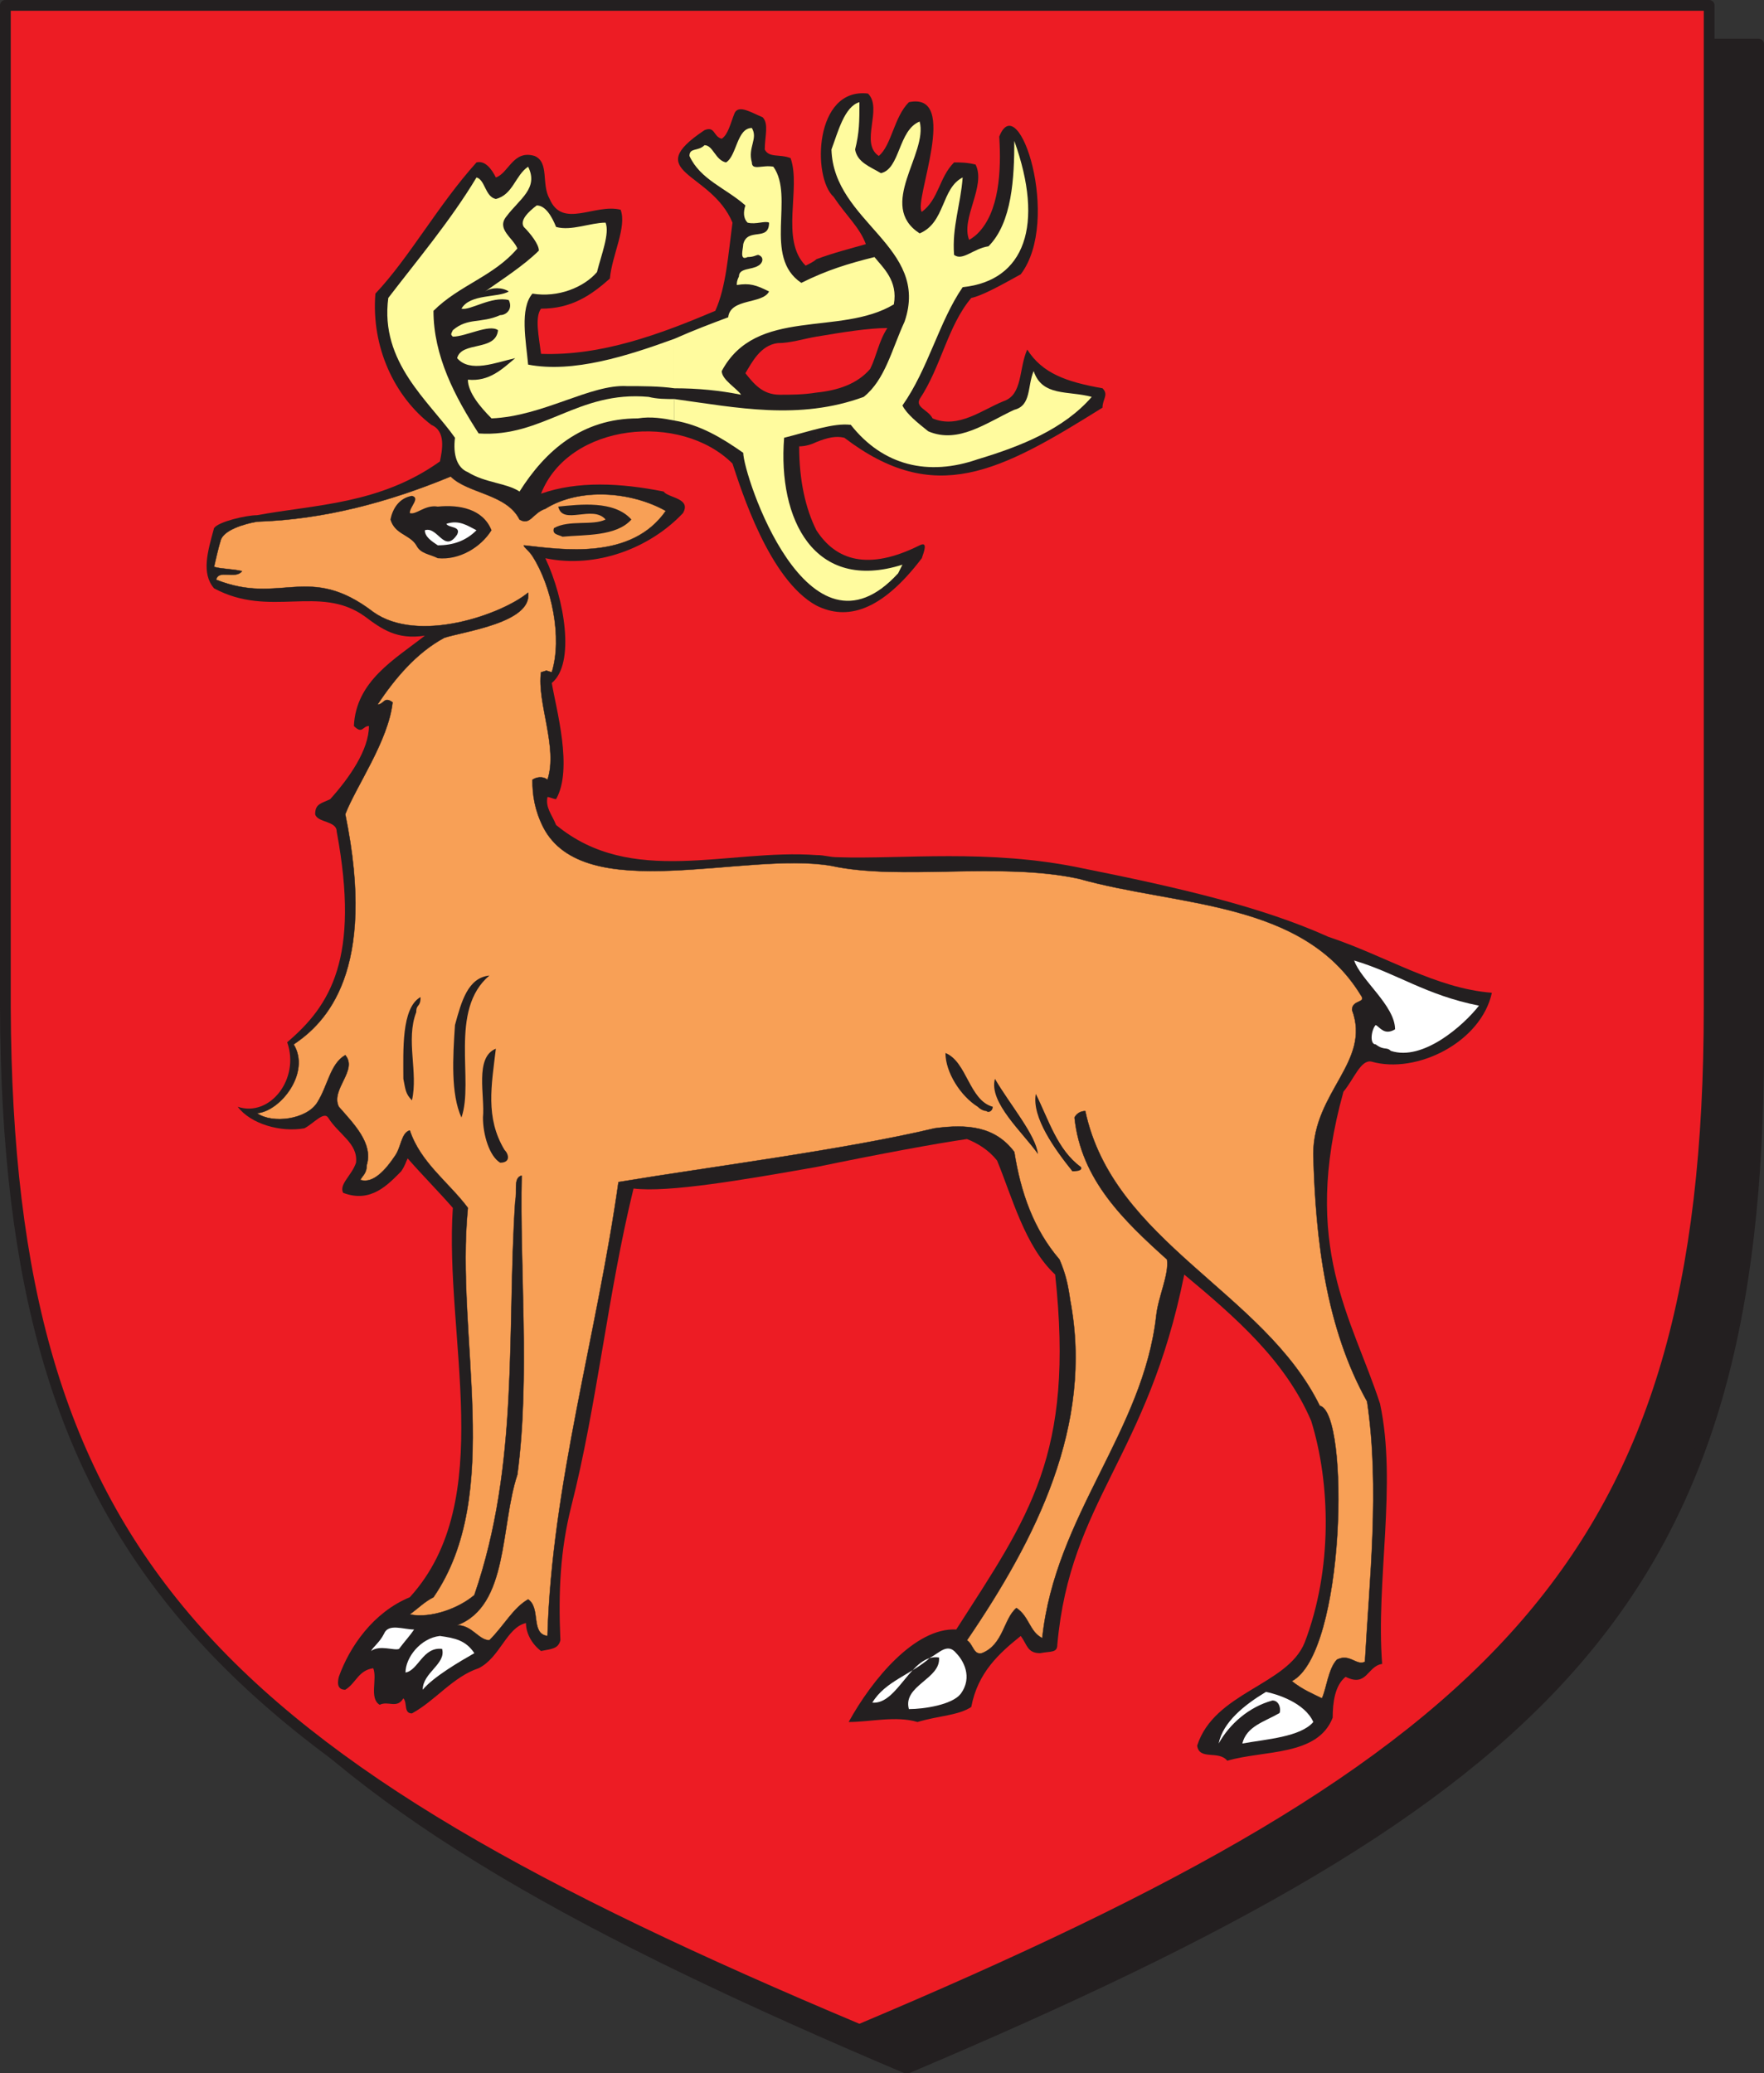
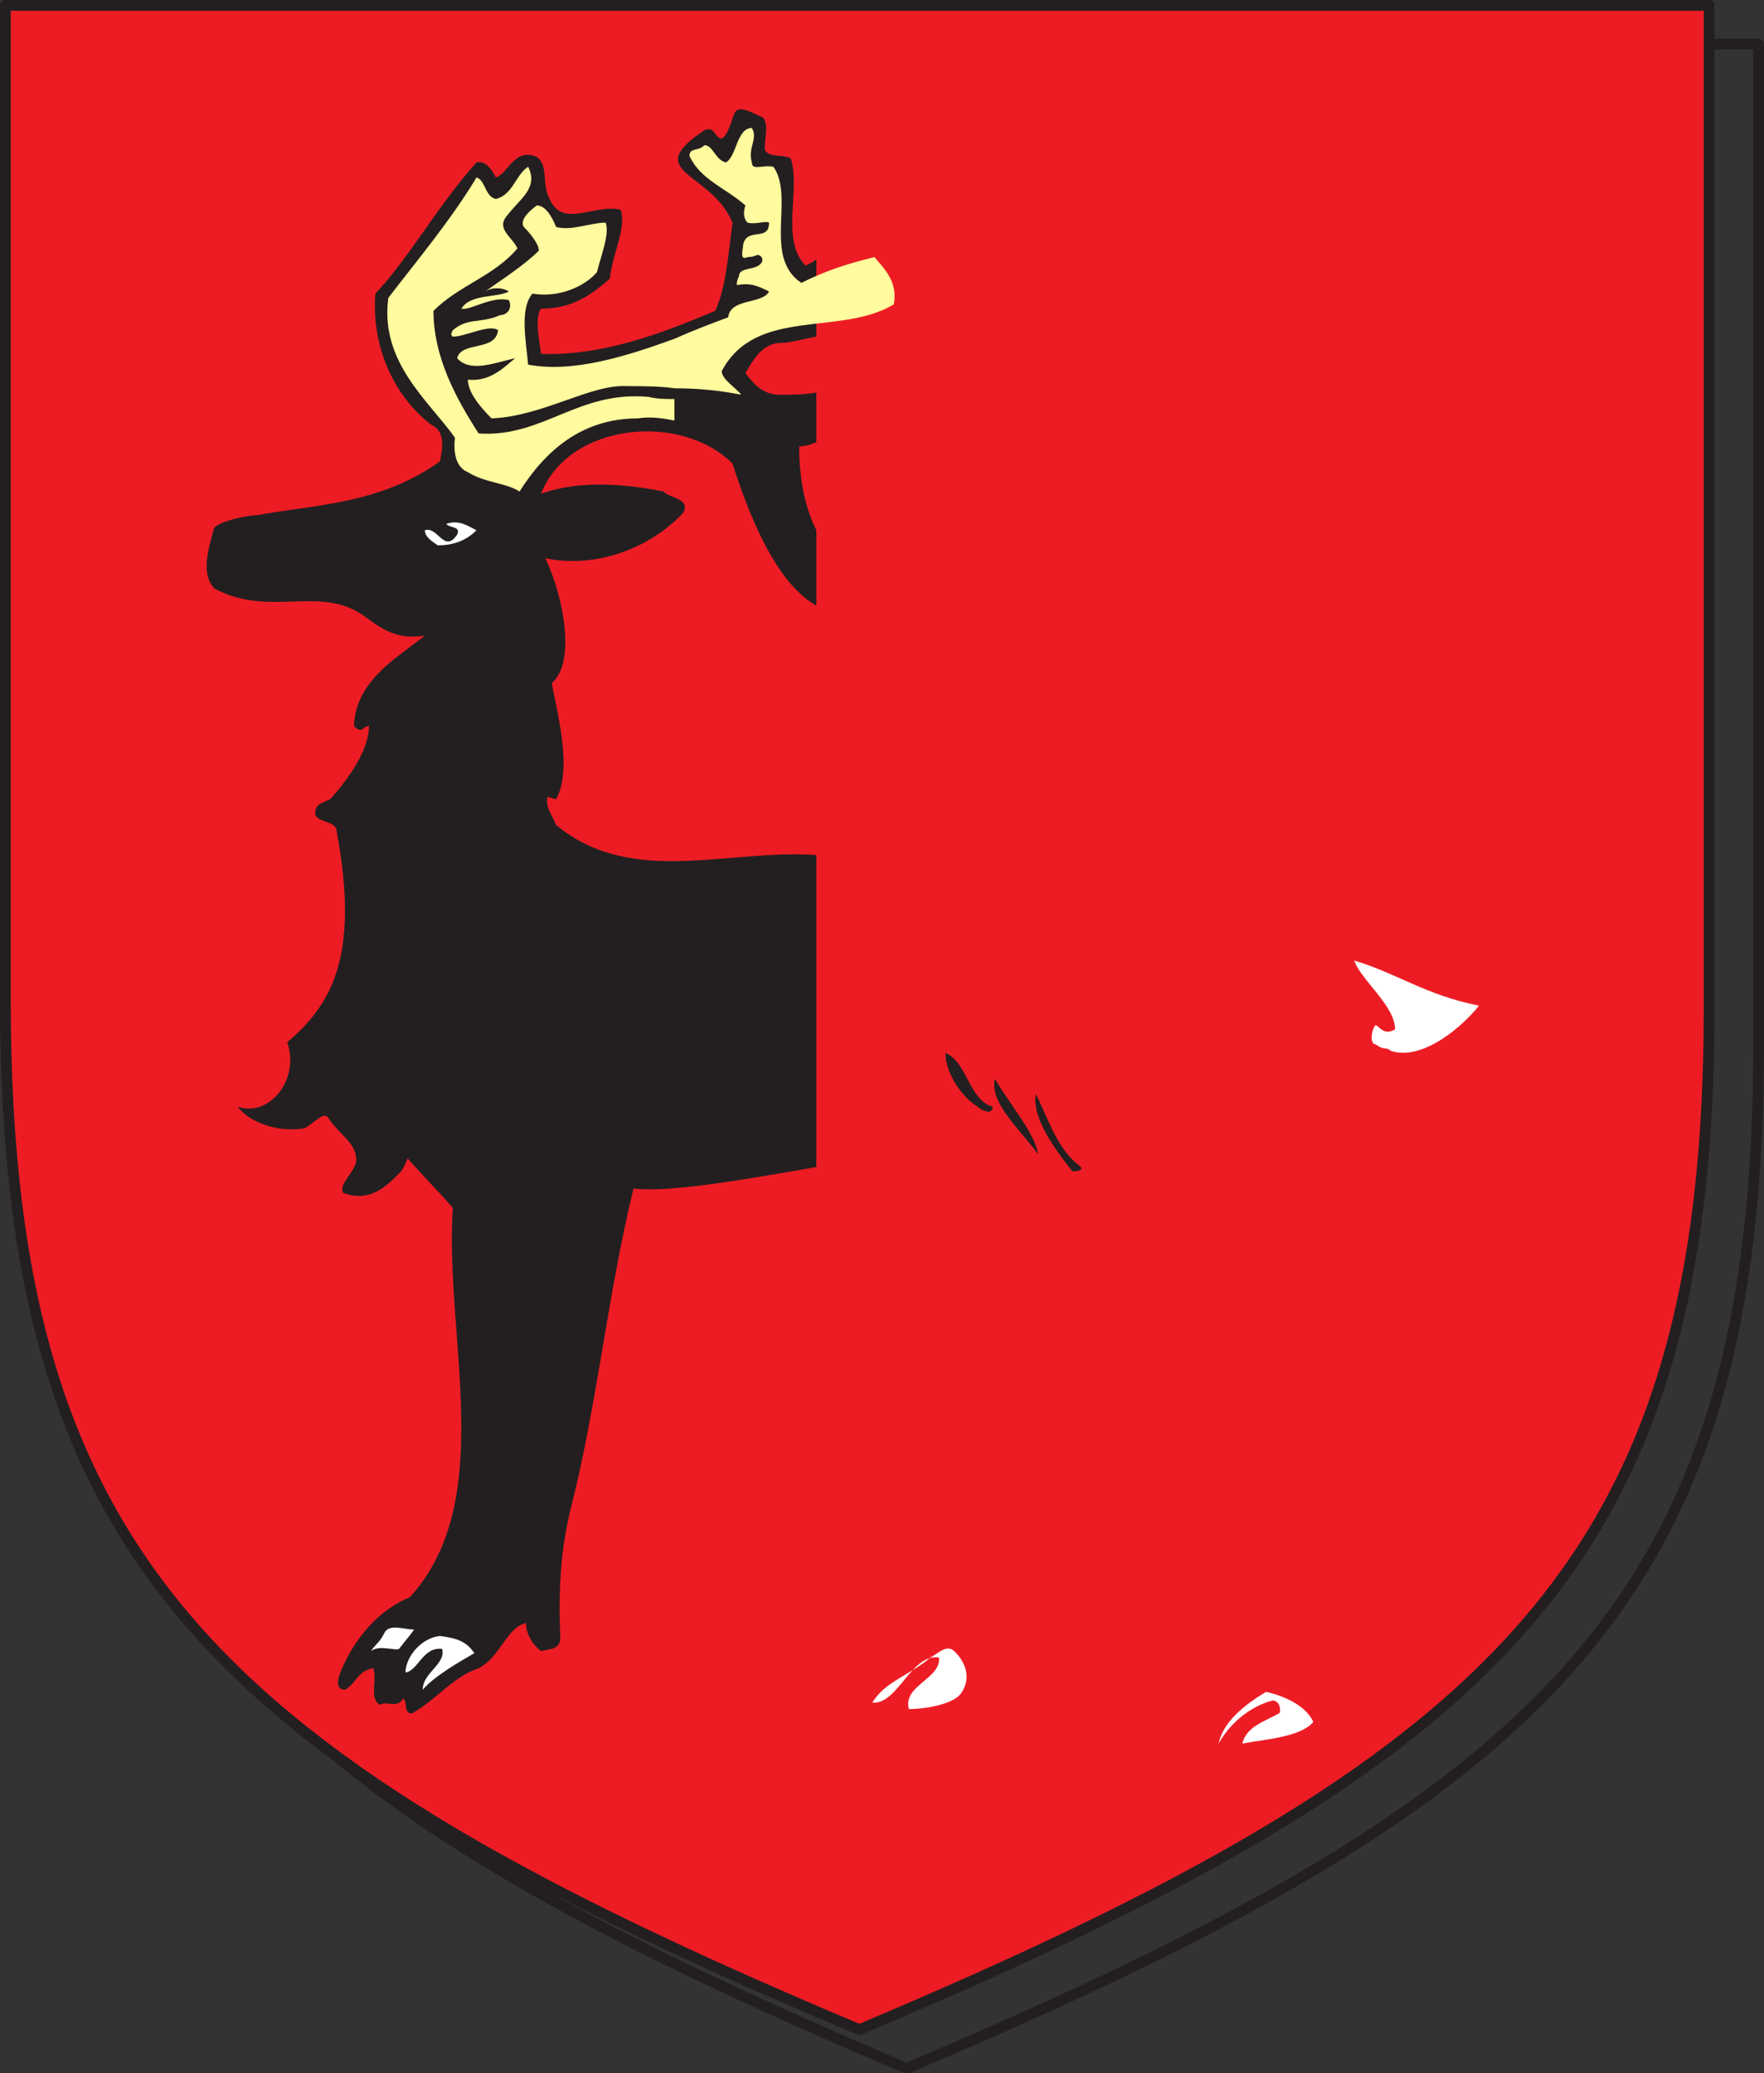
<svg xmlns="http://www.w3.org/2000/svg" width="615" height="722.852">
  <rect width="100%" height="100%" fill="#333333" stroke="none" />
-   <path fill="#231f20" fill-rule="evenodd" d="M316.125 721.125c225-95.25 297-163.5 297-357V15.375h-594v348.75c.75 193.5 72 261.75 297 357" />
  <path fill="none" stroke="#231f20" stroke-linecap="round" stroke-linejoin="round" stroke-miterlimit="10" stroke-width="3.75" d="M316.125 721.125c225-95.25 297-163.5 297-357V15.375h-594v348.75c.75 193.5 72 261.75 297 357zm0 0" />
  <path fill="#ed1c24" fill-rule="evenodd" d="M299.625 707.625c224.25-94.5 296.25-163.5 296.25-356.25V1.875h-594v349.5c.75 192.75 72.75 261.75 297.75 356.25" />
  <path fill="none" stroke="#231f20" stroke-linecap="round" stroke-linejoin="round" stroke-miterlimit="10" stroke-width="3.75" d="M299.625 707.625c224.25-94.5 296.25-163.5 296.25-356.25V1.875h-594v349.5c.75 192.75 72.75 261.75 297.75 356.25zm0 0" />
-   <path fill="#231f20" fill-rule="evenodd" d="M284.625 298.125v108.75c21.75-4.5 42-8.25 52.5-9.75 3.75 1.5 7.5 3.75 10.5 7.5 5.25 12.75 9.75 30 20.25 39.75 6.75 63-9 84-34.5 123.75-14.25-.75-29.25 17.25-37.5 32.25 7.5 0 16.5-2.25 24 0 7.5-2.25 14.25-2.25 18.75-5.25 2.25-12 9.75-18.75 17.25-24.75 2.25 3 2.25 6 6.75 6 3.75-.75 6 0 6-3 4.5-50.25 31.5-65.25 44.25-129 18 15 35.25 30 44.25 51 6.75 21.75 7.5 51.75-2.25 77.25-6 15-31.5 17.25-37.5 36 .75 5.25 7.5 1.5 10.5 5.25 12.75-3.75 31.5-1.5 36.75-15 0-5.25.75-11.25 4.5-14.25 7.5 3.75 7.5-3.75 12.75-4.5-2.25-28.5 5.25-63-.75-90.75-9.75-30-27.75-54.75-12.75-108.75 3.75-4.5 6-11.25 9.75-10.5 15.75 4.5 38.25-6.75 42-24-19.5-1.5-36.75-12.75-57-19.5-23.25-10.5-52.5-17.25-86.25-24-32.25-6.75-62.25-3-84.75-3.75-3 0-4.5-.75-7.5-.75m0-113.25v26.25c10.5 5.25 22.5 2.25 36.75-16.5.75-2.25 2.25-6-.75-4.5-18 9-29.25 5.25-36-5.25m0-48v17.25c3.75-1.5 6.75-2.25 9.75-1.5 31.5 24 54 12 90-10.5 0-3 2.25-4.5 0-6.75-12.75-2.25-21-5.25-26.25-13.5-3 6.75-1.5 15.75-8.25 18-7.5 3-15.75 9.75-24.75 6-1.5-3-6-3.75-4.5-6.75 7.5-11.25 9.75-25.5 18-35.25 3.75-.75 10.5-4.5 17.25-8.25 14.25-18.75-.75-65.25-7.5-48 .75 12 0 26.25-7.5 33.75-1.5 1.5-3 2.25-3 2.25-3-7.5 6-18.75 2.25-26.25-3-.75-5.25-.75-7.5-.75-5.25 5.25-5.25 12.75-11.25 17.25-3-3.75 13.5-42-4.5-38.25-5.25 5.25-6 15-10.5 18.75-6.75-4.5 1.5-16.5-3.75-21.75-18.75-2.25-19.5 29.25-12 36 4.5 6.75 9 10.5 11.25 16.5-5.25 1.5-11.25 3-17.25 5.25v27c9-1.5 18-3 24.75-3-3 4.5-3.75 9.75-6 14.25-4.5 5.25-11.25 7.5-18.75 8.25" />
  <path fill="#231f20" fill-rule="evenodd" d="M284.625 117.375v-27c-.75.75-2.25 1.5-3.75 2.25-9-9-1.5-27-5.25-37.5-3.75-1.5-7.5 0-9-3 0-4.5 1.5-9-.75-11.25-3.75-1.5-8.25-4.5-9.75-1.5-1.5 3.75-2.25 7.5-4.5 9-3-.75-2.25-4.5-6-3-22.5 15 2.25 14.25 9.75 32.25-1.5 11.25-2.25 22.5-6 30.75-19.5 8.25-39.75 15.75-60.75 15-.75-6-2.25-12.75 0-15.75 10.5 0 17.25-4.5 24-10.5.75-8.25 6-18 3.75-24-9-2.25-20.25 6.75-24.75-3.75-3-5.25 0-12.75-5.25-15-7.5-2.25-9 6-13.5 7.5-1.5-3-3.75-6-6.75-5.25-13.5 15-23.25 33-35.25 45.75-1.5 18.75 6.75 36 19.5 45.75 5.25 2.25 3.75 9 3 12.75-21 15-43.5 15-63.75 18.75-3.75 0-13.5 2.25-15 4.5-2.25 8.25-4.5 15.75 0 21 19.5 10.5 36.75-1.5 52.5 9.75 6 4.5 11.25 8.25 21 6.75-10.5 8.25-24 15.75-24.75 31.5 3 3 3 0 5.25 0 0 8.25-6.75 18-13.5 25.5-3 1.5-5.25 1.5-5.25 5.25.75 3 7.5 2.25 7.5 6 8.25 44.25-2.25 60.75-17.25 73.5 4.5 12.75-6 26.25-17.25 22.5 4.5 6 15 9 23.25 7.5 3-1.5 6.75-6 8.25-3.75 3.75 6 10.5 9 9.75 15.75-1.5 4.5-6 7.5-4.5 10.5 9.75 3.75 15.75-3 20.25-7.5 1.5-2.25 1.5-3 2.25-4.5 5.25 6 10.5 11.25 15.75 17.25-3 45 15.75 102-15 135.75-12.75 5.25-21 17.25-24.75 27.75-.75 3 0 4.5 2.25 4.5 3.75-2.25 4.5-6.75 9.75-7.5 1.5 3.75-1.5 10.5 2.25 12.75 3-1.5 6 1.5 8.25-2.25 1.5 1.5 0 5.25 3 5.25 8.25-4.5 14.25-12.75 23.25-15.75 7.5-3.75 9.75-14.25 16.5-15.75 0 3.75 2.25 7.5 5.25 9.75 3.75-.75 6-.75 6.75-3.75-.75-17.25 0-31.5 3.75-46.5 9-35.25 12.75-74.25 21.75-111 12 1.5 38.25-3 63.75-7.5v-108.75c-30.75-2.25-64.5 11.25-90.75-10.5-1.5-3.75-3.75-6-3-9.75.75 0 2.25.75 3 .75 6-10.5 0-31.5-1.5-40.5 8.25-6.75 4.5-29.25-2.25-43.5 18 3.75 36.75-3.75 48-15.75 3-5.25-5.25-5.25-6.75-7.5-15-3-30-3.75-42.75.75 9.75-24.75 48.75-28.5 66.75-10.5 3 9 12.75 40.5 29.25 49.5v-26.25c-3.75-7.5-6-17.25-6-29.25 2.25 0 4.5-.75 6-1.5v-17.25c-4.5.75-9 .75-12.75.75-6 0-9-3.75-12-7.5 2.25-3.75 5.25-9.75 11.25-10.5 4.5 0 9-1.5 13.5-2.25" />
  <path fill="#fff" fill-rule="evenodd" d="M424.875 607.875c3.75-6.75 10.5-12.75 18.75-15 3 0 3 4.5 2.25 4.5-5.25 3-11.25 4.5-12.75 10.5 8.25-1.5 20.25-2.25 24.75-7.5-3-6.75-12.75-9.75-16.5-10.5-7.5 4.5-15 10.5-16.5 18m-108-12c5.25 0 15-1.5 18-5.25 4.5-6 .75-12-1.5-14.25-3-3.75-6 0-9 1.5-6.75 6-15.75 8.25-20.25 15.75 9 .75 13.5-17.25 23.25-15.75.75 7.5-12.75 9.75-10.5 18" />
-   <path fill="#f8a056" fill-rule="evenodd" d="M460.875 592.125c1.5-3 2.25-10.5 5.25-13.5 4.5-2.25 6.75 2.25 9.75.75 1.5-27.75 5.25-60.75.75-90.75-14.25-25.5-18-56.25-18.75-86.25 0-21.75 20.25-32.25 13.5-50.25 0-3.75 5.25-2.25 3-5.25-20.25-33-63.75-30.75-98.25-40.5-27.75-6-62.25.75-86.25-4.5-30-5.25-86.25 14.25-100.5-13.5-3-6-3.75-11.25-3.75-16.5 2.25-1.5 4.5-.75 5.25 0 3.75-11.25-3.75-27-2.25-37.5 3-.75.75-.75 3.75 0 3.75-12 0-30-6.75-40.5-1.5-2.25-3-3-3-3.75 13.5 1.5 37.5 5.25 49.5-12-12-6.75-30-8.25-42-.75-4.5 1.5-5.25 6-9 3.75-4.5-9-18-9-24-15-21.75 9-44.25 15-67.5 15.75-4.5.75-12 3-12.75 6.75-.75 2.25-2.25 9-2.25 9 2.25.75 6.75.75 9.75 1.5-2.25 3-8.25-.75-9 3 22.5 9 32.25-6 54.75 11.25 15.75 11.25 45 .75 54-6.75 1.5 10.5-22.5 13.5-29.25 15.75-9.75 5.25-17.25 14.25-23.25 23.25 2.25 0 2.25-3 5.25-.75-1.5 13.5-12.75 29.25-16.5 39 11.25 54.75-6.75 72.75-18 80.25 6 9.75-4.5 23.25-12.75 24 5.25 3.75 17.25 2.25 21-3.75s4.5-13.5 9.75-16.5c4.5 5.25-5.25 12-2.25 18 5.25 6 12 12.75 9.75 20.25 0 3-1.5 3.75-2.25 5.25 4.5 1.5 9-3.75 12-8.25 2.25-3 2.25-8.25 5.25-9 3.75 11.25 13.5 18 20.25 27-4.5 45 12.75 99.75-12 135.75-3 1.5-5.25 3.75-8.25 6 7.5 1.5 17.25-2.25 22.5-6.75 15.75-45.75 11.25-91.5 14.25-137.25.75-3.75-.75-8.25 2.25-9-.75 32.25 3 70.5-1.5 104.25-6 18-3 45.75-21 52.5 5.25 0 7.5 5.25 11.25 5.25 5.25-5.25 8.25-11.25 13.5-14.25 4.5 3 .75 12 6.75 12.75 1.5-52.5 17.25-105 24.75-158.25 31.5-5.25 78.75-11.25 110.25-18.75 11.25-1.5 21-.75 27.75 8.25 2.25 14.25 6.75 27 15.75 37.5 2.25 5.25 3 9 3.75 14.25 8.25 43.5-12 83.25-36 118.5 2.25 1.5 2.25 5.25 5.25 4.5 7.5-3 7.5-12 12-15.75 4.5 3 4.5 8.25 9 10.5 4.5-42.75 35.25-72 39.75-112.5.75-6.75 4.5-14.25 3.75-19.5-15-13.5-30-27.75-32.25-49.5.75-1.5 2.25-2.25 3.75-2.25 9.75 45.75 62.25 63 81.75 102.75 10.5 2.25 9 86.25-9.75 96 3.75 3 7.5 4.5 10.5 6" />
-   <path fill="none" stroke="#231f20" stroke-linecap="round" stroke-linejoin="round" stroke-miterlimit="10" stroke-width=".12" d="M460.875 592.125c1.5-3 2.25-10.5 5.25-13.5 4.5-2.25 6.75 2.25 9.75.75 1.5-27.75 5.25-60.75.75-90.75-14.25-25.5-18-56.25-18.75-86.25 0-21.75 20.25-32.25 13.5-50.25 0-3.75 5.25-2.25 3-5.25-20.25-33-63.75-30.75-98.25-40.5-27.75-6-62.25.75-86.25-4.5-30-5.25-86.25 14.25-100.5-13.5-3-6-3.75-11.25-3.75-16.5 2.25-1.5 4.5-.75 5.25 0 3.75-11.25-3.75-27-2.25-37.5 3-.75.75-.75 3.75 0 3.75-12 0-30-6.75-40.5-1.5-2.25-3-3-3-3.75 13.5 1.5 37.5 5.25 49.5-12-12-6.75-30-8.25-42-.75-4.5 1.5-5.25 6-9 3.75-4.5-9-18-9-24-15-21.75 9-44.25 15-67.5 15.75-4.5.75-12 3-12.75 6.75-.75 2.25-2.25 9-2.25 9 2.25.75 6.75.75 9.75 1.5-2.25 3-8.25-.75-9 3 22.5 9 32.25-6 54.75 11.25 15.75 11.25 45 .75 54-6.75 1.5 10.5-22.5 13.5-29.25 15.75-9.75 5.25-17.25 14.25-23.25 23.25 2.25 0 2.25-3 5.25-.75-1.5 13.5-12.75 29.25-16.5 39 11.25 54.75-6.75 72.75-18 80.25 6 9.75-4.5 23.25-12.75 24 5.25 3.75 17.25 2.25 21-3.75s4.5-13.5 9.75-16.5c4.5 5.25-5.25 12-2.25 18 5.25 6 12 12.75 9.75 20.25 0 3-1.5 3.75-2.25 5.25 4.5 1.5 9-3.75 12-8.25 2.25-3 2.25-8.25 5.25-9 3.75 11.25 13.5 18 20.25 27-4.5 45 12.75 99.75-12 135.75-3 1.5-5.25 3.75-8.25 6 7.5 1.5 17.25-2.25 22.5-6.75 15.75-45.75 11.25-91.5 14.25-137.25.75-3.75-.75-8.25 2.25-9-.75 32.25 3 70.5-1.5 104.25-6 18-3 45.75-21 52.5 5.25 0 7.5 5.25 11.25 5.25 5.25-5.25 8.25-11.25 13.5-14.25 4.5 3 .75 12 6.75 12.75 1.5-52.5 17.25-105 24.75-158.25 31.5-5.25 78.75-11.25 110.25-18.75 11.25-1.5 21-.75 27.75 8.25 2.25 14.25 6.75 27 15.75 37.5 2.25 5.25 3 9 3.75 14.25 8.25 43.5-12 83.25-36 118.5 2.25 1.5 2.25 5.25 5.25 4.5 7.5-3 7.5-12 12-15.75 4.5 3 4.5 8.25 9 10.5 4.5-42.75 35.25-72 39.75-112.5.75-6.75 4.5-14.25 3.75-19.5-15-13.5-30-27.75-32.25-49.5.75-1.5 2.25-2.25 3.75-2.25 9.75 45.75 62.25 63 81.75 102.75 10.5 2.25 9 86.25-9.75 96 3.75 3 7.5 4.5 10.5 6zm0 0" />
  <path fill="#fff" fill-rule="evenodd" d="M147.375 589.125c3.75-4.5 12.75-9.75 18-12.75-3-4.5-6.75-5.25-12-6-6.75.75-12 7.5-12 12.75 4.5-.75 6-9 12.75-8.25 1.5 5.25-6.75 8.25-6.75 14.25m-18-13.5c3-2.25 8.25 0 9.75-.75 2.25-3 3.75-4.5 5.25-6.75-3.75 0-9-2.25-10.5 1.5-1.5 3-3.75 4.5-4.5 6" />
  <path fill="#231f20" fill-rule="evenodd" d="M373.875 408.375c.75 0 3.75 0 3-1.5-8.25-6-11.25-16.5-15.75-25.5-1.5 8.25 6.75 19.5 12.75 27m-199.5-3c3.75 0 3-3 1.5-4.5-6.75-11.25-4.5-22.5-3-35.25-7.5 3-3.75 16.5-4.5 24 0 6 2.25 13.5 6 15.75m187.5-3c-.75-6.75-9.75-17.25-15-26.25-2.25 8.25 9.75 18.75 15 26.25m-201-12.75c4.5-12.75-4.5-37.5 9.75-49.5-7.5.75-9.75 9-12 17.25-.75 11.25-1.5 24 2.25 32.25m183-2.25c.75.75 2.25 0 2.25-1.5-8.25-2.25-9-15.75-16.5-18.75 0 6.75 5.25 15 11.25 18.75 1.5 1.5 3 1.5 3 1.5m-200.25-3.75c2.25-9.75-2.25-21 1.5-30.75 0-3 1.5-1.5 1.5-5.25-6.75 3.75-6 18.75-6 28.5.75 3.75.75 5.25 3 7.5" />
  <path fill="#fff" fill-rule="evenodd" d="M484.875 366.375c11.25 3.75 25.5-9 30.75-15.75-18.75-3.75-28.5-11.25-43.5-15.75 2.25 6.75 14.25 15.75 14.25 24-3.75 2.25-5.25-.75-6.75-1.5-1.5 1.5-2.25 6.75 0 6.75 3 2.25 3.75.75 5.25 2.25" />
-   <path fill="#fffb9e" fill-rule="evenodd" d="M235.125 139.125v7.5c9 1.5 16.5 6 24 11.25 0 7.5 22.5 76.5 54 42l1.5-3c-30.75 9.75-43.5-15.75-41.25-44.25 9-2.25 17.25-5.25 23.25-4.5 11.25 14.25 27 18 44.25 12 15-4.5 30-10.5 39.75-21.75-8.25-2.25-17.25 0-20.25-9-2.25 5.25-.75 12-6.75 13.5-9.75 4.5-19.5 12-30 7.5-3.75-3-7.5-6-9-9 9-12.75 12.75-29.25 21-41.25 21.75-2.25 28.5-21.75 18-51 0 12.75-.75 28.5-9 36.75-5.25.75-9 5.25-12 3-.75-9.75 2.25-17.25 3-27-7.5 3.75-6 15.75-15 19.5-15-9.75 3-27.75 0-39-7.5 3-6.75 16.5-13.5 18-3.75-2.25-8.25-3.75-9-8.25 1.5-6 1.5-9.75 1.5-16.5-5.25 1.5-7.5 10.5-9.75 16.5.75 25.5 34.5 33.75 25.5 60-4.5 9.75-6.75 20.25-14.25 26.25-22.5 8.25-44.25 3.75-66 .75" />
  <path fill="#fffb9e" fill-rule="evenodd" d="M235.125 118.125v17.25c8.25 0 15.75.75 23.25 2.25-1.5-2.25-6.75-5.25-6.75-8.25 12-22.5 41.25-12 60-23.25 1.5-8.25-3.75-12.75-6.75-16.5-9 2.25-16.5 4.5-25.5 9-13.5-9-2.25-30-9.75-40.5-3.75-.75-7.5 1.5-7.5-1.5-1.5-5.25 2.25-8.25 0-12-5.25 0-5.25 9.75-9 12-3.75-.75-4.5-6-7.5-6-2.25 2.25-5.25.75-5.25 3.75 3.75 8.25 12.75 11.25 19.5 17.25-.75 2.25-.75 4.5.75 6 3 .75 6-.75 7.5 0 0 6.75-7.5 1.5-9 7.5 0 1.5-1.5 6 1.5 4.5 2.25 0 3-.75 3.75-.75 2.25.75 1.5 3 0 3.75-2.25 1.5-6.75.75-6.75 3.75-.75 1.5-.75 2.25-.75 3 4.5-.75 6.75 0 11.25 2.25-2.25 4.5-13.5 2.25-14.25 9-6 2.25-12 4.5-18.75 7.5m0 17.25v-17.25c-16.5 6-35.25 12-51 9-.75-8.25-3-19.5 1.5-24.75 9 1.5 18-2.25 22.5-7.5 1.5-6 4.5-13.5 3-17.25-5.25 0-12 3-17.25 1.5-1.5-3.75-3.75-7.5-6.75-7.5-3 2.25-6 5.25-4.5 7.5 2.25 2.25 5.25 6 5.25 8.25-5.25 5.25-13.5 10.5-18.75 14.25 2.25-1.5 6-1.5 8.25 0-3.75 2.25-13.5.75-16.5 6 3 .75 10.5-4.5 16.5-3 1.5 3-.75 5.25-3 5.25-6.75 3-11.25.75-16.5 5.25-.75 1.5-.75 1.5 0 2.25 4.5 0 12.75-4.5 15.75-2.25-.75 7.5-12.75 3.75-14.25 9.75 4.5 5.25 13.5 1.5 20.25 0-4.5 3.75-9 8.25-16.5 7.5 0 4.5 4.5 9.75 8.25 13.5 18-.75 34.5-12 47.25-11.25 5.25 0 11.25 0 16.5.75" />
  <path fill="#fffb9e" fill-rule="evenodd" d="M235.125 146.625v-7.5c-3 0-6 0-9-.75-24.75-2.25-36.75 14.25-59.25 12.75-8.25-12.75-15.75-27-15.75-42.75 9-9 21-12 29.25-21.75-1.5-3.75-7.5-6.75-3.75-11.25 4.5-6 11.25-9.75 7.5-17.25-4.5 3-5.25 9.75-11.25 11.25-3.75-.75-3.75-6.75-6.75-7.5-9 15-21 29.25-30.75 42-3 22.5 14.25 36 23.25 48.75-.75 6 .75 10.5 4.5 12 6 3.75 13.5 3.75 18 6.75 9-14.25 21.75-25.5 41.25-25.5 4.5-.75 9 0 12.75.75" />
  <path fill="#231f20" fill-rule="evenodd" d="M152.625 194.625c7.5.75 15-3.75 18.75-9.75-3-7.5-11.25-9-18.75-8.25-4.5-.75-7.5 3-9.75 2.25 0-2.25 3.75-5.25.75-6-4.5.75-6.75 4.5-7.5 8.25 1.5 5.25 6.75 5.25 9 9 1.5 3 4.5 3 7.5 4.5" />
  <path fill="#fff" fill-rule="evenodd" d="M152.625 190.125c5.25 0 9.75-1.5 13.5-5.25-3-1.5-6-3.75-10.5-2.25.75 1.5 5.25.75 3.75 3.75-4.5 6.75-6.75-3-11.25-1.5 0 2.25 2.25 3.75 4.5 5.25" />
  <path fill="#231f20" fill-rule="evenodd" d="M196.125 187.125c7.5-.75 18.75 0 24-6-6-6.75-18-5.25-25.5-4.5 1.5 6.75 12-.75 16.5 4.5-4.5 2.25-12.75 0-18 3-.75 2.25 1.5 2.25 3 3" />
</svg>